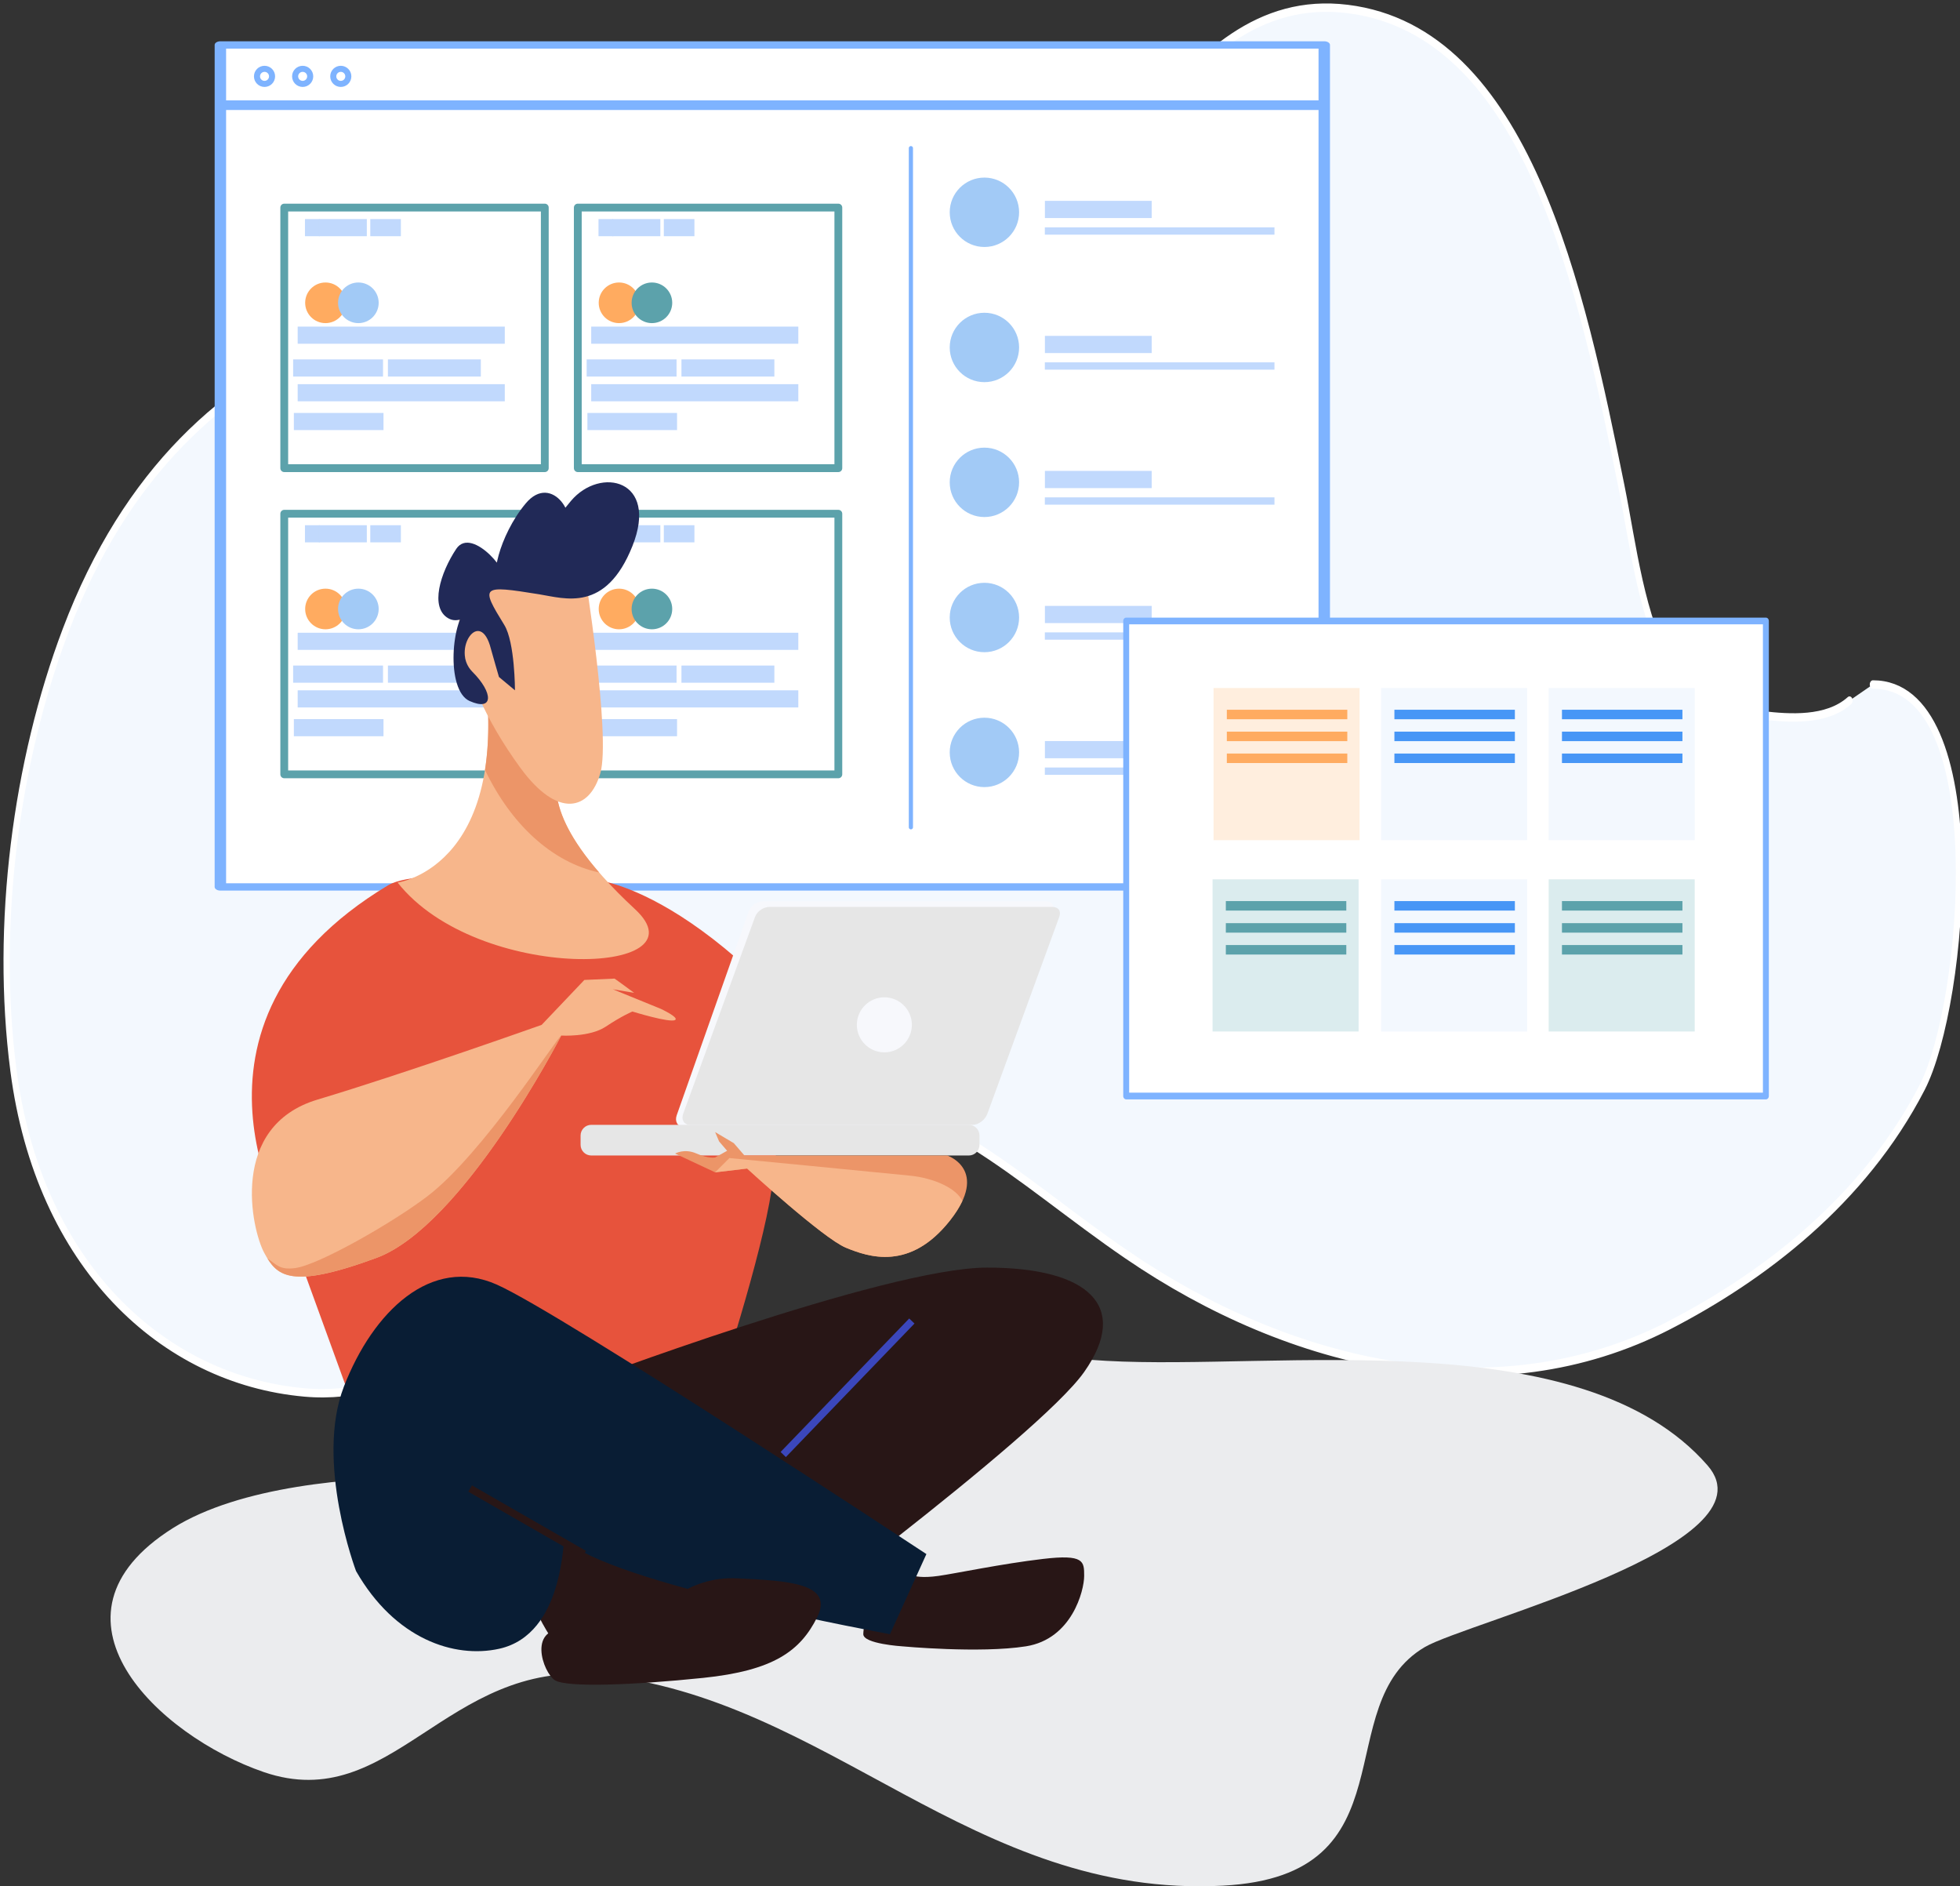
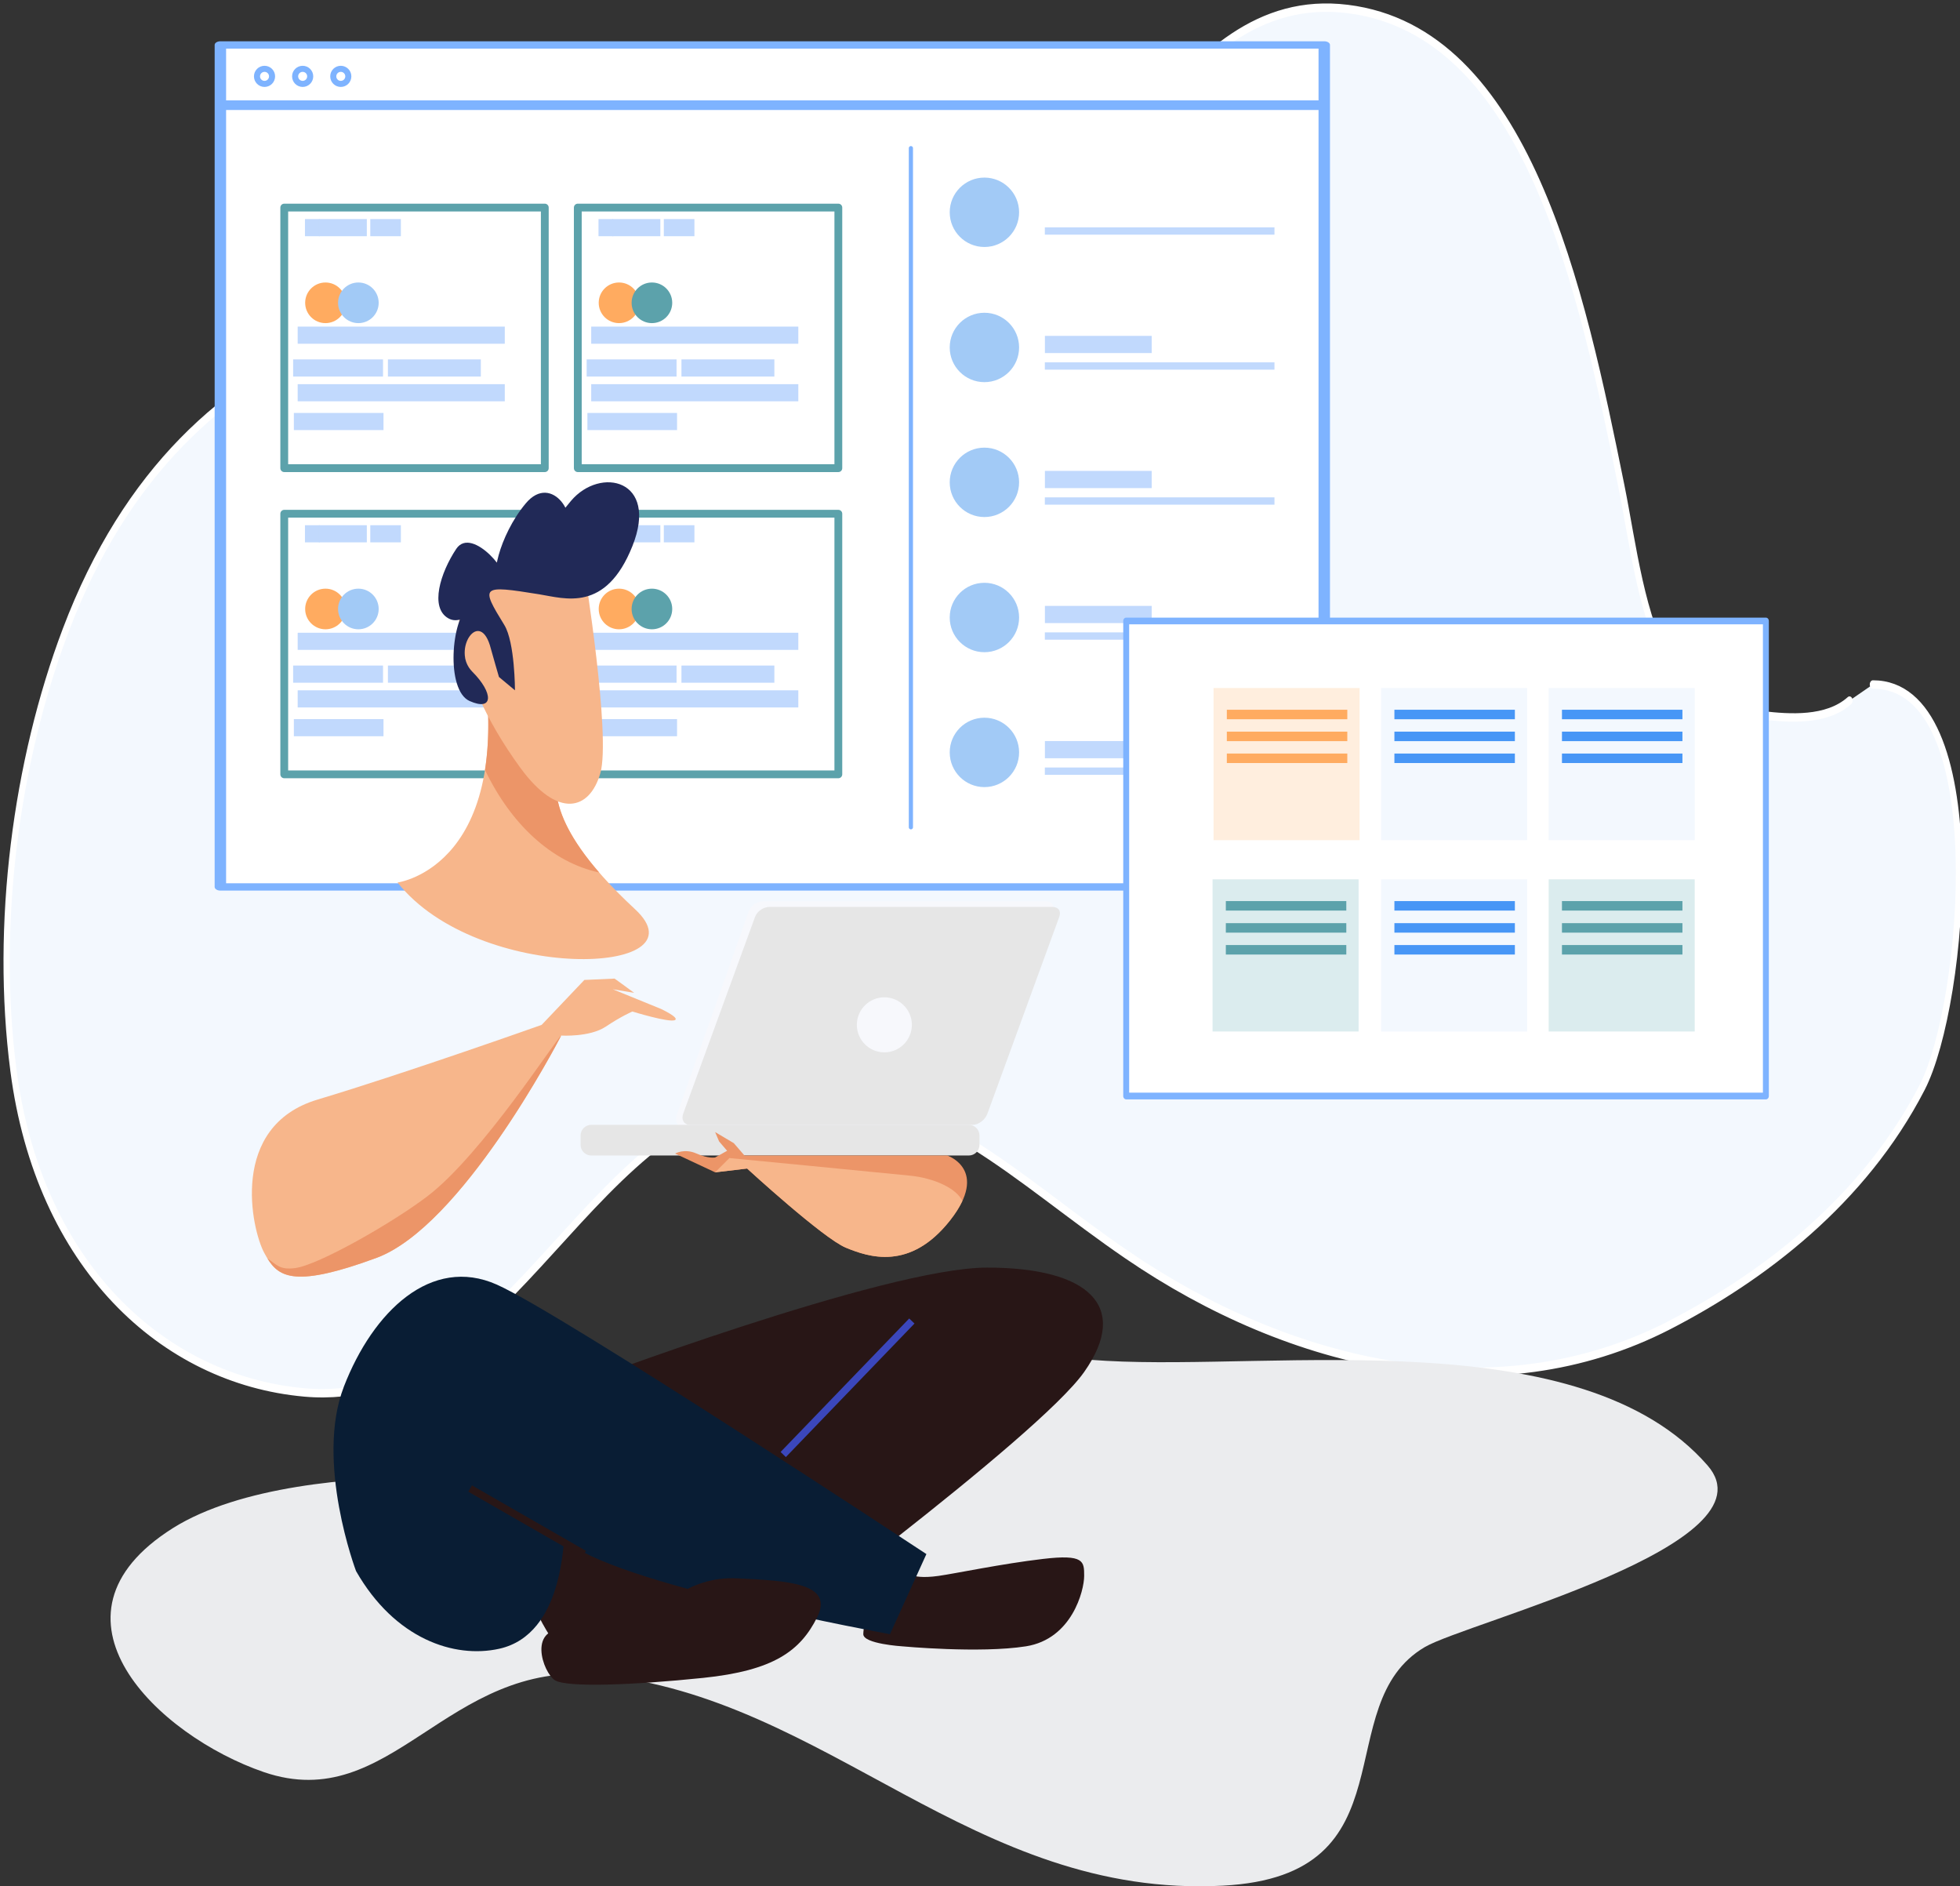
<svg xmlns="http://www.w3.org/2000/svg" width="100%" height="100%" viewBox="0 0 1164 1120" version="1.1" xml:space="preserve" style="fill-rule:evenodd;clip-rule:evenodd;stroke-linecap:round;stroke-linejoin:round;stroke-miterlimit:1.5;">
  <rect x="0" y="0" width="1164" height="1120" fill="#333333" stroke="none" />
  <g transform="matrix(1,0,0,1,-30311.7,-37169.9)">
    <g transform="matrix(1,0,0,1,28346,36347.2)">
      <g transform="matrix(0.522,0,0,0.703,-2377.72,-9144.3)">
        <path d="M10424.9,14769.5C10398.9,14786.9 10356.1,14784.5 10326.7,14782C10291.5,14779 10245.6,14770.2 10221.7,14741.6C10188.4,14701.7 10178.7,14637.5 10165.5,14588.9C10120.3,14423 10058.8,14204.2 9853.94,14185.4C9649.91,14166.7 9586.35,14385.9 9409.84,14422.8C9314.68,14442.7 9213.41,14425 9117.42,14422.4C8845.25,14415.2 8532.38,14441.4 8395.33,14710.4C8338.91,14821.1 8314.53,14958.7 8335.99,15081.7C8364.61,15245.8 8505.17,15343 8666.87,15353.8C8908.41,15369.9 8989.87,15100.1 9229.66,15098.4C9381.18,15097.4 9475.67,15173.1 9602.9,15237.6C9788.72,15331.9 10022,15372.7 10220,15297C10326.5,15256.2 10441,15192 10507.5,15096.3C10557,15025 10587.6,14755.9 10451.5,14755.9" style="fill:rgb(243,248,254);stroke:white;stroke-width:7.09px;" />
      </g>
      <g transform="matrix(1,0,0,1,-97.5,-9527.73)">
        <path d="M2317.95,11227.4C2271.78,11227.4 2205.41,11232.9 2165.89,11257.7C2082.71,11310.1 2156.88,11381 2219.97,11402.6C2295.98,11428.5 2327.95,11336 2418.43,11344.8C2555.05,11358.2 2640.55,11477.8 2789.4,11470C2903.38,11464.1 2851.11,11362.5 2909.43,11328.3C2934.64,11313.6 3118.33,11267.6 3077.28,11220.5C3002.5,11134.7 2821.65,11164.1 2720.24,11158.4C2668.66,11155.5 2617.91,11145.3 2566.48,11141.7C2524.24,11138.8 2481.24,11144.7 2442.97,11163.9C2391.6,11189.5 2338.42,11265.8 2275.65,11257.4" style="fill:rgb(235,236,238);" />
      </g>
      <g transform="matrix(1.169,0,0,1.169,-807.875,618.273)">
        <g transform="matrix(0.726,0,0,0.726,874.187,-930.257)">
          <g transform="matrix(9.883,0,0,6.338,-2163.73,-1047.09)">
            <rect x="443.375" y="410.343" width="78.159" height="92.935" style="fill:white;stroke:rgb(126,179,255);stroke-width:0.81px;stroke-linecap:butt;stroke-linejoin:miter;stroke-miterlimit:2;" />
          </g>
          <g transform="matrix(9.224,0,0,9.224,-1865.16,-2231.39)">
-             <path d="M442.762,414.917L526.146,414.917L442.762,414.917Z" style="fill:none;stroke:rgb(126,179,255);stroke-width:0.73px;stroke-linecap:butt;stroke-linejoin:miter;stroke-miterlimit:2;" />
+             <path d="M442.762,414.917L526.146,414.917L442.762,414.917" style="fill:none;stroke:rgb(126,179,255);stroke-width:0.73px;stroke-linecap:butt;stroke-linejoin:miter;stroke-miterlimit:2;" />
          </g>
          <g transform="matrix(9.224,0,0,9.224,-1865.16,-2231.39)">
            <path d="M446.604,412.73C446.604,413.047 446.348,413.303 446.032,413.303C445.716,413.303 445.46,413.047 445.46,412.73C445.46,412.415 445.716,412.159 446.032,412.159C446.348,412.159 446.604,412.415 446.604,412.73Z" style="fill:none;stroke:rgb(126,179,255);stroke-width:0.46px;stroke-linecap:butt;stroke-linejoin:miter;stroke-miterlimit:2;" />
          </g>
          <g transform="matrix(9.224,0,0,9.224,-1865.16,-2231.39)">
            <path d="M449.497,412.73C449.497,413.047 449.241,413.303 448.925,413.303C448.609,413.303 448.353,413.047 448.353,412.73C448.353,412.415 448.609,412.159 448.925,412.159C449.241,412.159 449.497,412.415 449.497,412.73Z" style="fill:none;stroke:rgb(126,179,255);stroke-width:0.46px;stroke-linecap:butt;stroke-linejoin:miter;stroke-miterlimit:2;" />
          </g>
          <g transform="matrix(9.224,0,0,9.224,-1865.16,-2231.39)">
            <path d="M452.389,412.73C452.389,413.047 452.133,413.303 451.817,413.303C451.501,413.303 451.246,413.047 451.246,412.73C451.246,412.415 451.501,412.159 451.817,412.159C452.133,412.159 452.389,412.415 452.389,412.73Z" style="fill:none;stroke:rgb(126,179,255);stroke-width:0.46px;stroke-linecap:butt;stroke-linejoin:miter;stroke-miterlimit:2;" />
          </g>
        </g>
        <g transform="matrix(0.069,0,0,0.303,2101.48,-2906.33)">
          <rect x="6174.64" y="10536.2" width="108.693" height="28.735" style="fill:rgb(193,217,253);" />
        </g>
        <g transform="matrix(0.069,0,0,0.303,2101.48,-2750.84)">
          <rect x="6174.64" y="10536.2" width="108.693" height="28.735" style="fill:rgb(193,217,253);" />
        </g>
        <g transform="matrix(0.069,0,0,0.303,2250.61,-2906.33)">
          <rect x="6174.64" y="10536.2" width="108.693" height="28.735" style="fill:rgb(193,217,253);" />
        </g>
        <g transform="matrix(0.069,0,0,0.303,2250.61,-2750.84)">
          <rect x="6174.64" y="10536.2" width="108.693" height="28.735" style="fill:rgb(193,217,253);" />
        </g>
        <g transform="matrix(0.224,0,0,0.303,1151.49,-2906.33)">
          <rect x="6174.64" y="10536.2" width="108.693" height="28.735" style="fill:rgb(193,217,253);" />
        </g>
        <g transform="matrix(0.224,0,0,0.303,1151.49,-2750.84)">
          <rect x="6174.64" y="10536.2" width="108.693" height="28.735" style="fill:rgb(193,217,253);" />
        </g>
        <g transform="matrix(0.224,0,0,0.303,1300.61,-2906.33)">
          <rect x="6174.64" y="10536.2" width="108.693" height="28.735" style="fill:rgb(193,217,253);" />
        </g>
        <g transform="matrix(0.224,0,0,0.303,1300.61,-2750.84)">
          <rect x="6174.64" y="10536.2" width="108.693" height="28.735" style="fill:rgb(193,217,253);" />
        </g>
        <g transform="matrix(0.968,0,0,0.303,-3453.22,-2851.72)">
          <rect x="6174.64" y="10536.2" width="108.693" height="28.735" style="fill:rgb(193,217,253);" />
        </g>
        <g transform="matrix(0.968,0,0,0.303,-3453.22,-2696.23)">
          <rect x="6174.64" y="10536.2" width="108.693" height="28.735" style="fill:rgb(193,217,253);" />
        </g>
        <g transform="matrix(0.968,0,0,0.303,-3304.1,-2851.72)">
          <rect x="6174.64" y="10536.2" width="108.693" height="28.735" style="fill:rgb(193,217,253);" />
        </g>
        <g transform="matrix(0.968,0,0,0.303,-3304.1,-2696.23)">
          <rect x="6174.64" y="10536.2" width="108.693" height="28.735" style="fill:rgb(193,217,253);" />
        </g>
        <g transform="matrix(0.968,0,0,0.303,-3453.22,-2822.48)">
          <rect x="6174.64" y="10536.2" width="108.693" height="28.735" style="fill:rgb(193,217,253);" />
        </g>
        <g transform="matrix(0.968,0,0,0.303,-3453.22,-2666.99)">
          <rect x="6174.64" y="10536.2" width="108.693" height="28.735" style="fill:rgb(193,217,253);" />
        </g>
        <g transform="matrix(0.968,0,0,0.303,-3304.1,-2822.48)">
          <rect x="6174.64" y="10536.2" width="108.693" height="28.735" style="fill:rgb(193,217,253);" />
        </g>
        <g transform="matrix(0.968,0,0,0.303,-3304.1,-2666.99)">
          <rect x="6174.64" y="10536.2" width="108.693" height="28.735" style="fill:rgb(193,217,253);" />
        </g>
        <g transform="matrix(0.14,0,0,0.14,3832.61,528.27)">
          <g transform="matrix(3.001,0,0,2.17,-27895,-24084)">
            <rect x="6174.64" y="10536.2" width="108.693" height="28.735" style="fill:rgb(193,217,253);" />
          </g>
          <g transform="matrix(3.102,0,0,2.17,-28174.7,-24084)">
            <rect x="6174.64" y="10536.2" width="108.693" height="28.735" style="fill:rgb(193,217,253);" />
          </g>
        </g>
        <g transform="matrix(0.14,0,0,0.14,3832.61,683.76)">
          <g transform="matrix(3.001,0,0,2.17,-27895,-24084)">
            <rect x="6174.64" y="10536.2" width="108.693" height="28.735" style="fill:rgb(193,217,253);" />
          </g>
          <g transform="matrix(3.102,0,0,2.17,-28174.7,-24084)">
            <rect x="6174.64" y="10536.2" width="108.693" height="28.735" style="fill:rgb(193,217,253);" />
          </g>
        </g>
        <g transform="matrix(0.14,0,0,0.14,3981.73,528.27)">
          <g transform="matrix(3.001,0,0,2.17,-27895,-24084)">
            <rect x="6174.64" y="10536.2" width="108.693" height="28.735" style="fill:rgb(193,217,253);" />
          </g>
          <g transform="matrix(3.102,0,0,2.17,-28174.7,-24084)">
            <rect x="6174.64" y="10536.2" width="108.693" height="28.735" style="fill:rgb(193,217,253);" />
          </g>
        </g>
        <g transform="matrix(0.14,0,0,0.14,3981.73,683.76)">
          <g transform="matrix(3.001,0,0,2.17,-27895,-24084)">
            <rect x="6174.64" y="10536.2" width="108.693" height="28.735" style="fill:rgb(193,217,253);" />
          </g>
          <g transform="matrix(3.102,0,0,2.17,-28174.7,-24084)">
            <rect x="6174.64" y="10536.2" width="108.693" height="28.735" style="fill:rgb(193,217,253);" />
          </g>
        </g>
        <g transform="matrix(0.419,0,0,0.303,-65.281,-2807.86)">
          <rect x="6174.64" y="10536.2" width="108.693" height="28.735" style="fill:rgb(193,217,253);" />
        </g>
        <g transform="matrix(0.419,0,0,0.303,-65.281,-2652.37)">
          <rect x="6174.64" y="10536.2" width="108.693" height="28.735" style="fill:rgb(193,217,253);" />
        </g>
        <g transform="matrix(0.419,0,0,0.303,83.844,-2807.86)">
          <rect x="6174.64" y="10536.2" width="108.693" height="28.735" style="fill:rgb(193,217,253);" />
        </g>
        <g transform="matrix(0.419,0,0,0.303,83.844,-2652.37)">
          <rect x="6174.64" y="10536.2" width="108.693" height="28.735" style="fill:rgb(193,217,253);" />
        </g>
        <g transform="matrix(0.932,0,0,0.932,-2736.17,-9829.76)">
          <circle cx="5658.93" cy="10899.6" r="11.072" style="fill:rgb(255,171,96);" />
        </g>
        <g transform="matrix(0.932,0,0,0.932,-2736.17,-9674.26)">
          <circle cx="5658.93" cy="10899.6" r="11.072" style="fill:rgb(255,171,96);" />
        </g>
        <g transform="matrix(0.932,0,0,0.932,-2587.04,-9829.76)">
          <circle cx="5658.93" cy="10899.6" r="11.072" style="fill:rgb(255,171,96);" />
        </g>
        <g transform="matrix(0.932,0,0,0.932,-2587.04,-9674.26)">
          <circle cx="5658.93" cy="10899.6" r="11.072" style="fill:rgb(255,171,96);" />
        </g>
        <g transform="matrix(0.932,0,0,0.932,-2719.46,-9829.76)">
          <circle cx="5658.93" cy="10899.6" r="11.072" style="fill:rgb(162,202,246);" />
        </g>
        <g transform="matrix(0.932,0,0,0.932,-2719.46,-9674.26)">
          <circle cx="5658.93" cy="10899.6" r="11.072" style="fill:rgb(162,202,246);" />
        </g>
        <g transform="matrix(0.932,0,0,0.932,-2570.33,-9829.76)">
          <circle cx="5658.93" cy="10899.6" r="11.072" style="fill:rgb(92,162,171);" />
        </g>
        <g transform="matrix(0.14,0,0,0.14,3819.88,482.677)">
          <g transform="matrix(11.369,0,0,11.369,-71101.9,-125346)">
            <circle cx="5658.93" cy="10899.6" r="11.072" style="fill:rgb(162,202,246);" />
          </g>
          <g transform="matrix(3.565,0,0,2.17,-28558.6,-24333.5)">
-             <rect x="6174.64" y="10536.2" width="108.693" height="28.735" style="fill:rgb(193,217,253);" />
-           </g>
+             </g>
          <g transform="matrix(7.666,0,0,0.924,-53881,-11109.3)">
            <rect x="6174.64" y="10536.2" width="108.693" height="28.735" style="fill:rgb(193,217,253);" />
          </g>
        </g>
        <g transform="matrix(0.14,0,0,0.14,3819.88,492.945)">
          <g transform="matrix(11.369,0,0,11.369,-71101.9,-124929)">
            <circle cx="5658.93" cy="10899.6" r="11.072" style="fill:rgb(162,202,246);" />
          </g>
          <g transform="matrix(3.565,0,0,2.17,-28558.6,-23917)">
            <rect x="6174.64" y="10536.2" width="108.693" height="28.735" style="fill:rgb(193,217,253);" />
          </g>
          <g transform="matrix(7.666,0,0,0.924,-53881,-10692.9)">
            <rect x="6174.64" y="10536.2" width="108.693" height="28.735" style="fill:rgb(193,217,253);" />
          </g>
        </g>
        <g transform="matrix(0.14,0,0,0.14,3819.88,503.212)">
          <g transform="matrix(11.369,0,0,11.369,-71101.9,-124513)">
            <circle cx="5658.93" cy="10899.6" r="11.072" style="fill:rgb(162,202,246);" />
          </g>
          <g transform="matrix(3.565,0,0,2.17,-28558.6,-23500.5)">
            <rect x="6174.64" y="10536.2" width="108.693" height="28.735" style="fill:rgb(193,217,253);" />
          </g>
          <g transform="matrix(7.666,0,0,0.924,-53881,-10276.4)">
            <rect x="6174.64" y="10536.2" width="108.693" height="28.735" style="fill:rgb(193,217,253);" />
          </g>
        </g>
        <g transform="matrix(0.14,0,0,0.14,3819.88,513.479)">
          <g transform="matrix(11.369,0,0,11.369,-71101.9,-124096)">
            <circle cx="5658.93" cy="10899.6" r="11.072" style="fill:rgb(162,202,246);" />
          </g>
          <g transform="matrix(3.565,0,0,2.17,-28558.6,-23084.1)">
            <rect x="6174.64" y="10536.2" width="108.693" height="28.735" style="fill:rgb(193,217,253);" />
          </g>
          <g transform="matrix(7.666,0,0,0.924,-53881,-9859.94)">
            <rect x="6174.64" y="10536.2" width="108.693" height="28.735" style="fill:rgb(193,217,253);" />
          </g>
        </g>
        <g transform="matrix(0.14,0,0,0.14,3819.88,491.557)">
          <g transform="matrix(11.369,0,0,11.369,-71101.9,-123450)">
            <circle cx="5658.93" cy="10899.6" r="11.072" style="fill:rgb(162,202,246);" />
          </g>
          <g transform="matrix(3.565,0,0,2.17,-28558.6,-22437.2)">
            <rect x="6174.64" y="10536.2" width="108.693" height="28.735" style="fill:rgb(193,217,253);" />
          </g>
          <g transform="matrix(7.666,0,0,0.924,-53881,-9213.11)">
            <rect x="6174.64" y="10536.2" width="108.693" height="28.735" style="fill:rgb(193,217,253);" />
          </g>
        </g>
        <g transform="matrix(0.932,0,0,0.932,-2570.33,-9674.26)">
          <circle cx="5658.93" cy="10899.6" r="11.072" style="fill:rgb(92,162,171);" />
        </g>
        <g transform="matrix(0.143,0,0,0.303,1677.74,-2906.33)">
          <rect x="6174.64" y="10536.2" width="108.693" height="28.735" style="fill:rgb(193,217,253);" />
        </g>
        <g transform="matrix(0.143,0,0,0.303,1677.74,-2750.84)">
          <rect x="6174.64" y="10536.2" width="108.693" height="28.735" style="fill:rgb(193,217,253);" />
        </g>
        <g transform="matrix(0.143,0,0,0.303,1826.87,-2906.33)">
          <rect x="6174.64" y="10536.2" width="108.693" height="28.735" style="fill:rgb(193,217,253);" />
        </g>
        <g transform="matrix(0.143,0,0,0.303,1826.87,-2750.84)">
          <rect x="6174.64" y="10536.2" width="108.693" height="28.735" style="fill:rgb(193,217,253);" />
        </g>
        <g transform="matrix(0.498,0,0,0.498,-406.45,-4973)">
          <path d="M6509.66,10488.2L6509.66,11180.8" style="fill:none;stroke:rgb(126,179,255);stroke-width:4.26px;" />
        </g>
        <g transform="matrix(0.932,0,0,0.932,-2736.17,-9829.76)">
          <rect x="5636.46" y="10847.7" width="142.015" height="142.015" style="fill:none;stroke:rgb(92,162,171);stroke-width:4.26px;" />
        </g>
        <g transform="matrix(0.932,0,0,0.932,-2736.17,-9674.26)">
          <rect x="5636.46" y="10847.7" width="142.015" height="142.015" style="fill:none;stroke:rgb(92,162,171);stroke-width:4.26px;" />
        </g>
        <g transform="matrix(0.932,0,0,0.932,-2587.04,-9829.76)">
          <rect x="5636.46" y="10847.7" width="142.015" height="142.015" style="fill:none;stroke:rgb(92,162,171);stroke-width:4.26px;" />
        </g>
        <g transform="matrix(0.932,0,0,0.932,-2587.04,-9674.26)">
          <rect x="5636.46" y="10847.7" width="142.015" height="142.015" style="fill:none;stroke:rgb(92,162,171);stroke-width:4.26px;" />
        </g>
      </g>
      <g transform="matrix(1.309,0,0,1.309,-587.096,-683.079)">
        <g transform="matrix(14.151,0,0,14.151,158.641,-4156.73)">
-           <path d="M151.411,412.472C151.352,414.076 150.137,417.99 149.4,420.232L137.97,420.232L135.926,414.61C135.926,414.61 131.599,407.873 139.049,403.403C140.118,402.762 145.679,403.231 145.679,403.231C145.679,403.231 149.798,403.508 155.261,411.701C155.432,411.958 151.497,410.161 151.411,412.472Z" style="fill:rgb(231,83,60);fill-rule:nonzero;" />
-         </g>
+           </g>
        <g transform="matrix(14.151,0,0,14.151,158.641,-4156.73)">
          <path d="M148.297,410.78C148.229,410.976 148.326,411.146 148.515,411.146L157.583,411.146C157.772,411.146 157.982,410.976 158.05,410.78L160.354,404.251C160.423,404.055 160.326,403.919 160.137,403.919L151.068,403.919C150.879,403.919 150.67,404.055 150.602,404.251L148.297,410.78Z" style="fill:rgb(247,248,252);fill-rule:nonzero;" />
        </g>
        <g transform="matrix(14.151,0,0,14.151,158.641,-4156.73)">
          <path d="M144.567,399.468C144.481,399.896 143.741,401.19 146.962,404.173C149.272,406.312 141.915,406.568 139.348,403.317C139.348,403.317 143.284,402.804 142,395.618C141.037,390.225 144.567,399.468 144.567,399.468Z" style="fill:rgb(247,182,139);fill-rule:nonzero;" />
        </g>
        <g transform="matrix(14.151,0,0,14.151,158.641,-4156.73)">
          <path d="M146.25,406.739L147.789,407.367C147.789,407.367 148.383,407.643 148.246,407.724C148.075,407.823 146.877,407.452 146.877,407.452C146.877,407.452 146.535,407.595 146.021,407.938C145.508,408.279 144.595,408.223 144.595,408.223C144.595,408.223 141.458,414.325 138.664,415.352C135.869,416.379 135.47,415.922 135.07,415.181C134.671,414.439 133.93,411.131 136.782,410.275C139.633,409.42 143.968,407.88 143.968,407.88L145.337,406.44L146.306,406.397C146.306,406.397 146.706,406.683 146.934,406.854L146.25,406.739Z" style="fill:rgb(247,182,139);fill-rule:nonzero;" />
        </g>
        <g transform="matrix(14.151,0,0,14.151,158.641,-4156.73)">
          <path d="M148.505,410.729C148.436,410.919 148.534,411.084 148.723,411.084L157.791,411.084C157.98,411.084 158.189,410.919 158.258,410.729L160.562,404.42C160.631,404.231 160.534,404.1 160.345,404.1L151.276,404.1C151.087,404.1 150.878,404.231 150.809,404.42L148.505,410.729Z" style="fill:rgb(230,230,230);fill-rule:nonzero;" />
        </g>
        <g transform="matrix(14.151,0,0,14.151,158.641,-4156.73)">
          <path d="M145.216,411.726C145.216,411.914 145.37,412.067 145.559,412.067L157.663,412.067C157.852,412.067 158.004,411.914 158.004,411.726L158.004,411.426C158.004,411.237 157.852,411.084 157.663,411.084L145.559,411.084C145.37,411.084 145.216,411.237 145.216,411.426L145.216,411.726Z" style="fill:rgb(230,230,230);fill-rule:nonzero;" />
        </g>
        <g transform="matrix(14.151,0,0,14.151,158.641,-4156.73)">
          <path d="M150.47,412.067L156.972,412.067C156.972,412.067 158.341,412.526 157.058,414.151C155.774,415.777 154.448,415.322 153.721,415.022C152.994,414.724 150.555,412.485 150.555,412.485L149.529,412.606L148.246,412.005C148.246,412.005 148.545,411.832 148.93,412.003C149.315,412.174 149.529,412.13 149.529,412.13L149.914,411.916L149.657,411.616L149.529,411.316L150.128,411.671L150.47,412.067Z" style="fill:rgb(236,149,104);fill-rule:nonzero;" />
        </g>
        <g transform="matrix(14.151,0,0,14.151,158.641,-4156.73)">
          <path d="M142.151,399.708C142.315,398.669 142.307,397.334 142,395.618C141.037,390.225 144.567,399.468 144.567,399.468C144.494,399.834 143.939,400.838 145.811,402.996C144.292,402.669 142.979,401.441 142.151,399.708Z" style="fill:rgb(236,149,104);fill-rule:nonzero;" />
        </g>
        <g transform="matrix(14.151,0,0,14.151,158.641,-4156.73)">
          <path d="M145.337,393.308C145.337,393.308 146.192,398.612 145.85,399.81C145.508,401.008 144.486,401.287 143.284,399.639C140.974,396.474 141.059,393.992 141.744,393.564C142.428,393.137 144.31,391.512 145.337,393.308Z" style="fill:rgb(247,182,139);fill-rule:nonzero;" />
        </g>
        <g transform="matrix(14.151,0,0,14.151,158.641,-4156.73)">
          <path d="M143.882,394.078C144.713,394.211 146.021,394.677 146.876,392.538C147.732,390.399 145.85,389.971 144.909,391.084C143.968,392.195 144.054,392.709 144.652,392.195C145.251,391.683 144.31,390.142 143.455,391.169C142.599,392.195 142.257,393.735 142.685,393.65C143.112,393.564 141.744,391.854 141.23,392.623C140.717,393.394 140.375,394.506 140.974,394.848C141.572,395.19 142.257,393.992 141.658,394.42C141.059,394.848 140.888,397.157 141.658,397.5C142.428,397.842 142.428,397.243 141.744,396.559C141.059,395.874 142,394.463 142.342,395.832C142.372,395.949 142.599,396.729 142.599,396.729L143.112,397.157C143.112,397.157 143.112,395.618 142.77,395.062C141.999,393.809 142.022,393.779 143.882,394.078Z" style="fill:rgb(33,41,87);fill-rule:nonzero;" />
        </g>
        <g transform="matrix(14.151,0,0,14.151,158.641,-4156.73)">
          <path d="M149.987,412.149C149.987,412.149 154.616,412.595 155.778,412.713C156.547,412.791 157.258,413.114 157.457,413.522C157.37,413.71 157.242,413.918 157.058,414.151C155.774,415.777 154.448,415.322 153.721,415.022C152.994,414.724 150.555,412.485 150.555,412.485L149.528,412.608L149.987,412.149Z" style="fill:rgb(247,182,139);fill-rule:nonzero;" />
        </g>
        <g transform="matrix(14.151,0,0,14.151,158.641,-4156.73)">
          <path d="M135.175,415.364C135.478,415.576 135.576,415.74 136.068,415.675C136.822,415.574 139.18,414.228 140.298,413.379C142.068,412.035 144.493,408.235 144.587,408.237C144.419,408.563 141.38,414.354 138.664,415.352C136.109,416.29 135.556,415.989 135.175,415.364Z" style="fill:rgb(236,149,104);fill-rule:nonzero;" />
        </g>
        <g transform="matrix(14.151,0,0,14.151,158.641,-4156.73)">
          <path d="M154.073,407.879C154.073,408.366 154.468,408.761 154.955,408.761C155.442,408.761 155.837,408.366 155.837,407.879C155.837,407.392 155.442,406.997 154.955,406.997C154.468,406.997 154.073,407.392 154.073,407.879Z" style="fill:rgb(247,248,252);fill-rule:nonzero;" />
        </g>
        <g transform="matrix(14.151,0,0,14.151,158.641,-4156.73)">
          <path d="M155.915,425.542C155.915,425.542 156.148,425.62 156.692,425.542C157.237,425.465 158.716,425.153 160.039,424.998C161.361,424.842 161.361,425.075 161.361,425.542C161.361,426.009 160.972,427.565 159.494,427.799C158.015,428.032 155.525,427.799 155.525,427.799C155.525,427.799 154.28,427.721 154.28,427.41C154.28,427.099 154.591,425.075 155.915,425.542Z" style="fill:rgb(40,22,22);fill-rule:nonzero;" />
        </g>
        <g transform="matrix(14.151,0,0,14.151,158.641,-4156.73)">
          <path d="M145.098,419.395C145.098,419.395 154.98,415.66 158.249,415.66C161.517,415.66 162.84,416.905 161.361,419.006C159.883,421.106 150.467,428.032 150.467,428.032L144.631,428.032C144.631,428.032 140.896,423.597 145.098,419.395Z" style="fill:rgb(40,22,22);fill-rule:nonzero;" />
        </g>
        <g transform="matrix(14.151,0,0,14.151,158.641,-4156.73)">
          <path d="M138.017,425.387C138.017,425.387 136.694,421.885 137.628,419.473C138.562,417.061 140.429,415.271 142.53,416.205C144.631,417.139 156.303,424.842 156.303,424.842L155.136,427.41C155.136,427.41 146.112,425.778 144.709,424.375C144.631,424.297 144.709,427.41 142.608,427.877C141.167,428.197 139.262,427.565 138.017,425.387Z" style="fill:rgb(9,29,52);fill-rule:nonzero;" />
        </g>
        <g transform="matrix(14.151,0,0,14.151,158.641,-4156.73)">
          <path d="M144.865,427.254C144.865,427.254 146.888,427.021 147.277,426.865C147.74,426.68 148.6,425.542 150.234,425.62C151.868,425.698 153.347,425.775 152.802,426.865C152.257,427.954 151.401,428.577 149.145,428.811C146.888,429.044 144.787,429.122 144.398,428.889C144.009,428.655 143.464,427.099 144.865,427.254Z" style="fill:rgb(40,22,22);fill-rule:nonzero;" />
        </g>
        <g transform="matrix(14.151,0,0,14.151,158.641,-4156.73)">
          <path d="M155.836,417.372L155.752,417.291L151.628,421.57L151.797,421.733L155.921,417.453L155.752,417.291L155.836,417.372L155.752,417.291L151.628,421.57L151.797,421.733L155.921,417.453L155.752,417.291L155.836,417.372Z" style="fill:rgb(59,71,188);fill-rule:nonzero;" />
        </g>
        <g transform="matrix(14.151,0,0,14.151,158.641,-4156.73)">
          <path d="M141.674,422.741L141.616,422.843L145.273,424.943L145.39,424.74L141.733,422.64L141.616,422.843L141.674,422.741L141.616,422.843L145.273,424.943L145.39,424.74L141.733,422.64L141.616,422.843L141.674,422.741Z" style="fill:rgb(40,22,22);fill-rule:nonzero;" />
        </g>
      </g>
      <g transform="matrix(0.31,0,0,0.352,-5590.55,-11834.3)">
        <rect x="26532.5" y="37004.8" width="1225.46" height="801.261" style="fill:white;stroke:rgb(126,179,255);stroke-width:11.35px;" />
      </g>
      <g transform="matrix(0.33,0,0,0.33,-6191.12,-11029.9)">
        <rect x="26901.6" y="37154.8" width="262.827" height="273.778" style="fill:rgb(255,238,222);" />
      </g>
      <g transform="matrix(0.33,0,0,0.33,-6091.61,-11029.9)">
        <rect x="26901.6" y="37154.8" width="262.827" height="273.778" style="fill:rgb(243,248,254);" />
      </g>
      <g transform="matrix(0.33,0,0,0.33,-6091.61,-10916.3)">
        <rect x="26901.6" y="37154.8" width="262.827" height="273.778" style="fill:rgb(243,248,254);" />
      </g>
      <g transform="matrix(0.33,0,0,0.33,-5992.1,-11029.9)">
        <rect x="26901.6" y="37154.8" width="262.827" height="273.778" style="fill:rgb(243,248,254);" />
      </g>
      <g transform="matrix(0.33,0,0,0.33,-5992.1,-10916.3)">
        <rect x="26901.6" y="37154.8" width="262.827" height="273.778" style="fill:rgb(219,236,238);" />
      </g>
      <g transform="matrix(0.33,0,0,0.33,-6191.72,-10916.3)">
        <rect x="26901.6" y="37154.8" width="262.827" height="273.778" style="fill:rgb(219,236,238);" />
      </g>
      <g transform="matrix(0.33,0,0,0.33,-6234.26,-11052.1)">
        <rect x="27056.2" y="37261.2" width="216.803" height="17.088" style="fill:rgb(255,171,96);" />
      </g>
      <g transform="matrix(0.33,0,0,0.33,-6134.74,-11052.1)">
        <rect x="27056.2" y="37261.2" width="216.803" height="17.088" style="fill:rgb(71,150,246);" />
      </g>
      <g transform="matrix(0.33,0,0,0.33,-6134.74,-10938.5)">
        <rect x="27056.2" y="37261.2" width="216.803" height="17.088" style="fill:rgb(71,150,246);" />
      </g>
      <g transform="matrix(0.33,0,0,0.33,-6035.23,-11052.1)">
        <rect x="27056.2" y="37261.2" width="216.803" height="17.088" style="fill:rgb(71,150,246);" />
      </g>
      <g transform="matrix(0.33,0,0,0.33,-6035.23,-10938.5)">
        <rect x="27056.2" y="37261.2" width="216.803" height="17.088" style="fill:rgb(92,162,171);" />
      </g>
      <g transform="matrix(0.33,0,0,0.33,-6234.85,-10938.5)">
        <rect x="27056.2" y="37261.2" width="216.803" height="17.088" style="fill:rgb(92,162,171);" />
      </g>
      <g transform="matrix(0.33,0,0,0.33,-6234.26,-11039.1)">
        <rect x="27056.2" y="37261.2" width="216.803" height="17.088" style="fill:rgb(255,171,96);" />
      </g>
      <g transform="matrix(0.33,0,0,0.33,-6134.74,-11039.1)">
        <rect x="27056.2" y="37261.2" width="216.803" height="17.088" style="fill:rgb(71,150,246);" />
      </g>
      <g transform="matrix(0.33,0,0,0.33,-6134.74,-10925.4)">
        <rect x="27056.2" y="37261.2" width="216.803" height="17.088" style="fill:rgb(71,150,246);" />
      </g>
      <g transform="matrix(0.33,0,0,0.33,-6035.23,-11039.1)">
        <rect x="27056.2" y="37261.2" width="216.803" height="17.088" style="fill:rgb(71,150,246);" />
      </g>
      <g transform="matrix(0.33,0,0,0.33,-6035.23,-10925.4)">
        <rect x="27056.2" y="37261.2" width="216.803" height="17.088" style="fill:rgb(92,162,171);" />
      </g>
      <g transform="matrix(0.33,0,0,0.33,-6234.85,-10925.4)">
        <rect x="27056.2" y="37261.2" width="216.803" height="17.088" style="fill:rgb(92,162,171);" />
      </g>
      <g transform="matrix(0.33,0,0,0.33,-6234.26,-11026.1)">
        <rect x="27056.2" y="37261.2" width="216.803" height="17.088" style="fill:rgb(255,171,96);" />
      </g>
      <g transform="matrix(0.33,0,0,0.33,-6134.74,-11026.1)">
        <rect x="27056.2" y="37261.2" width="216.803" height="17.088" style="fill:rgb(71,150,246);" />
      </g>
      <g transform="matrix(0.33,0,0,0.33,-6134.74,-10912.4)">
        <rect x="27056.2" y="37261.2" width="216.803" height="17.088" style="fill:rgb(71,150,246);" />
      </g>
      <g transform="matrix(0.33,0,0,0.33,-6035.23,-11026.1)">
        <rect x="27056.2" y="37261.2" width="216.803" height="17.088" style="fill:rgb(71,150,246);" />
      </g>
      <g transform="matrix(0.33,0,0,0.33,-6035.23,-10912.4)">
        <rect x="27056.2" y="37261.2" width="216.803" height="17.088" style="fill:rgb(92,162,171);" />
      </g>
      <g transform="matrix(0.33,0,0,0.33,-6234.85,-10912.4)">
        <rect x="27056.2" y="37261.2" width="216.803" height="17.088" style="fill:rgb(92,162,171);" />
      </g>
    </g>
  </g>
</svg>